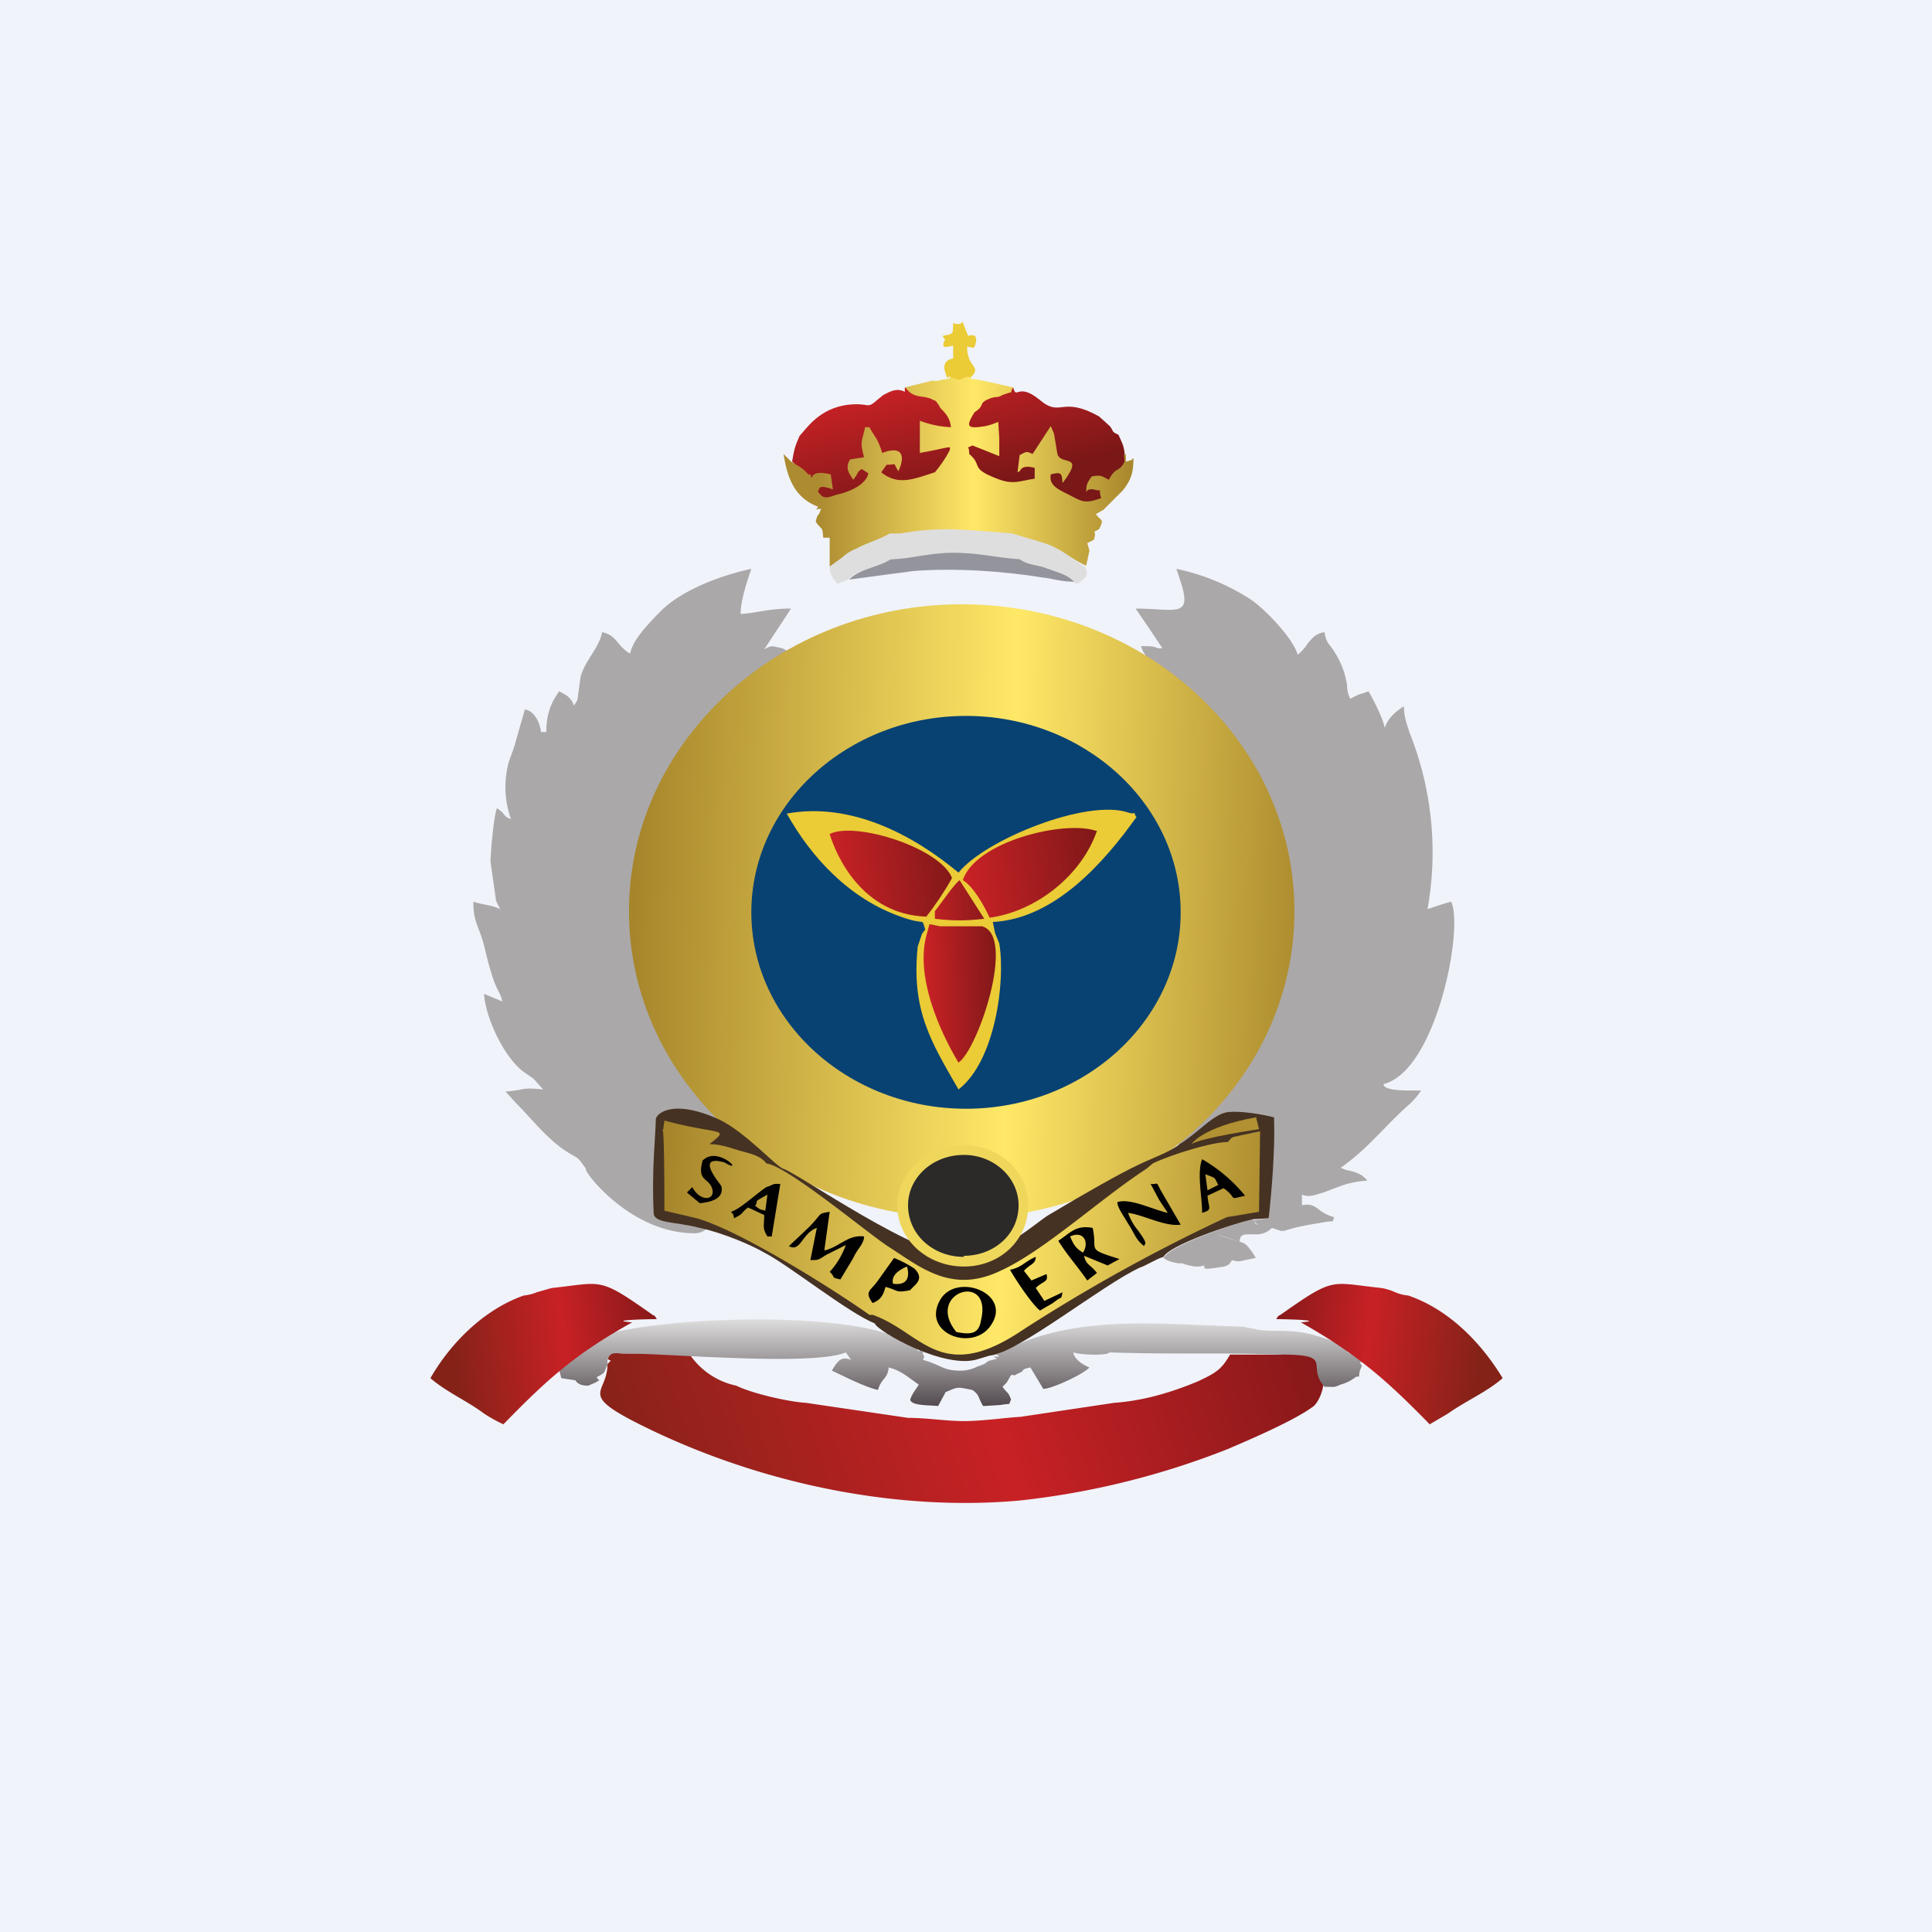
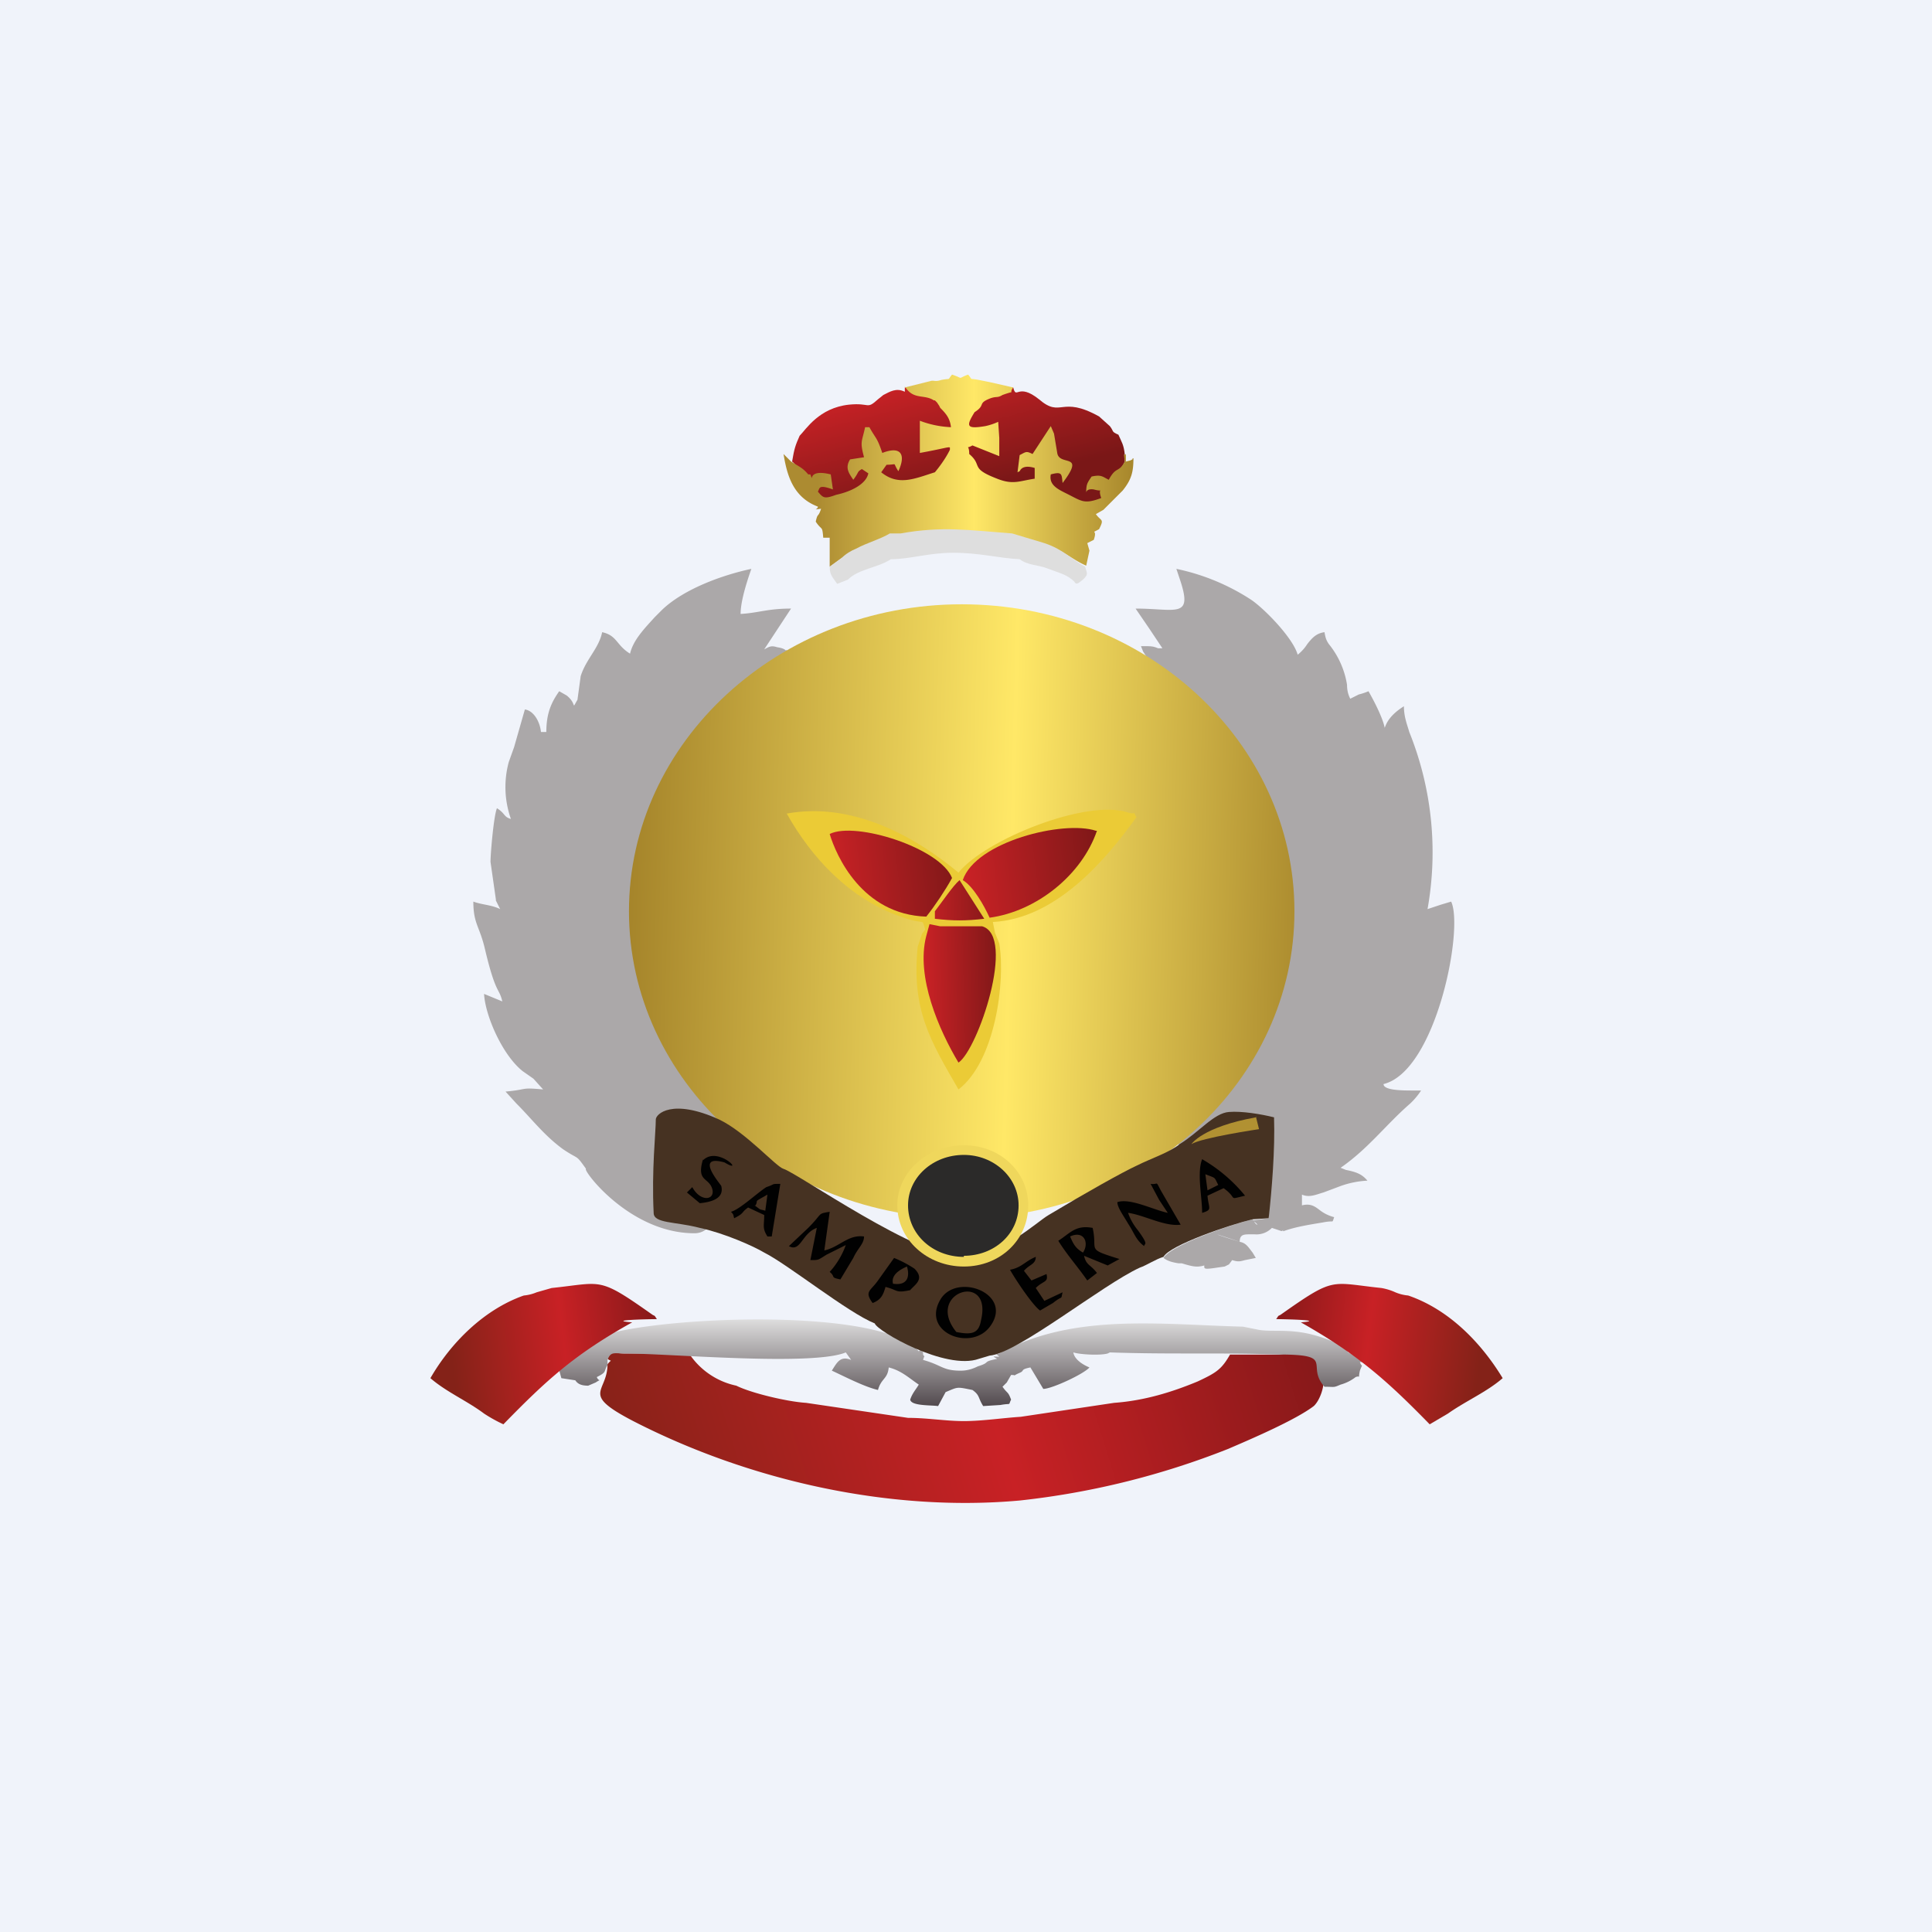
<svg xmlns="http://www.w3.org/2000/svg" width="18" height="18" viewBox="0 0 18 18">
  <path fill="#F0F3FA" d="M0 0h18v18H0z" />
  <path d="M9.5 13.98a7.45 7.45 0 0 0 1.94-.48c.21-.09.63-.27.8-.4.11-.1.23-.57-.32-.48h-.46c-.08.14-.13.17-.3.25-.24.1-.5.18-.78.2l-.87.13c-.16.01-.36.04-.53.04-.17 0-.34-.03-.52-.03l-.95-.14c-.17-.01-.51-.09-.65-.16a.7.7 0 0 1-.44-.3h-.6c-.1 0-.13-.03-.16.05.04.03.04 0 0 .05 0 .27-.26.27.24.53 1.07.55 2.38.85 3.6.74Z" fill="url(#afn5jf3pb)" />
  <path d="M8.71 4.44c.2-.23.4-.71-.28-.83v.04c-.08-.04-.14 0-.2.03l-.05.04c-.11.1-.07.03-.27.05-.28.03-.4.23-.46.29-.04.09-.05.12-.07.24.06.04.27.4.3.4l1.03-.26Zm1.25.22c.3.15.44-.11.38-.19.07-.12.09-.06.14-.17v-.06c-.01-.1-.03-.12-.06-.19-.07-.03-.04-.03-.08-.08l-.1-.09c-.36-.2-.35.02-.56-.16-.2-.16-.21.01-.24-.11-.8.18-.57.74-.2.88.16.06.27 0 .4-.02-.01.07.3.18.32.19Z" fill="url(#bfn5jf3pb)" />
-   <path d="M8.29 5.2c-.11.08-.28.1-.38.2l.6-.08c.38-.03.83 0 1.2.06.1.01.17.04.3.04-.07-.07-.13-.08-.24-.12-.1-.04-.18-.04-.26-.1-.2 0-.38-.06-.62-.06s-.42.06-.6.07Z" fill="#94949C" />
  <path d="M8.43 3.6c.08.13.18.07.27.13h.01l.02.02.02.03.01.02c.06.06.09.1.1.18a.92.92 0 0 1-.29-.06v.3c.22-.04.27-.06.28-.05v.02s-.04.09-.14.21c-.19.06-.34.13-.5 0l.05-.07c.11 0 .05-.03.11.06.07-.15.03-.24-.15-.17-.05-.15-.06-.13-.12-.24h-.04c-.03.14-.05.13-.01.28l-.13.02c-.05.08-.01.13.03.19.06-.08.03-.07.08-.1l.06.04c-.02.1-.16.17-.3.2-.11.04-.12.03-.17-.03.02-.03 0-.07.14-.02l-.02-.14c-.24-.06-.15.1-.19 0h-.02c-.05-.06-.08-.07-.16-.12l-.07-.07c.03.18.08.4.32.49 0 .03-.06.03.03.02-.03.09-.03.03-.05.12.06.09.06.03.07.15h.06v.27l.11-.08.14-.08c.1-.05.23-.08.32-.13h.09c.39-.07.65-.03 1.03 0l.3.08c.2.06.26.14.4.2l.03-.14-.02-.07.06-.03c.04-.11-.04-.05.05-.1.05-.1.02-.07-.03-.14l.07-.04.18-.18c.08-.1.1-.17.1-.3-.03 0 .02 0-.03.02l-.04.01c0-.12 0-.04-.02-.07l.01.07c-.06.11-.08.04-.15.17-.06-.03-.07-.05-.16-.03-.04.06-.05.07-.05.15 0 0 0-.04.07-.03.11.03.03-.03.07.08-.16.06-.18.03-.32-.04-.08-.04-.17-.08-.15-.18.11-.03.1 0 .11.08.22-.29-.03-.15-.05-.28l-.03-.18-.03-.07-.17.26c-.06-.03-.06-.02-.12.01l-.02.16.02-.01c0 .01.01-.07.14-.03v.1c-.14.02-.2.06-.35 0-.26-.1-.13-.12-.26-.23 0-.1-.04-.04.03-.08l.25.1v-.17l-.01-.15a.57.57 0 0 1-.12.04c-.18.03-.18 0-.1-.13.11-.07.02-.08.15-.13.06-.02.06 0 .11-.03.14-.05.05 0 .1-.07l-.22-.05-.1-.02c-.1-.02-.05.01-.1-.05-.11.04-.03.04-.15 0-.05.06 0 .03-.1.05-.06.02-.07 0-.1.01l-.24.06Z" fill="url(#cfn5jf3pb)" />
  <path d="M5.56 12.83c.1-.05.06-.05.1-.11v-.05c.03-.08.06-.06.16-.06.4 0 1.75.12 2.06-.01l.05.07c-.1-.04-.13.02-.18.1.11.05.3.15.43.18.03-.11.09-.1.1-.21.12.03.19.1.28.16-.03.05-.06.08-.08.14.01.06.19.05.26.06l.07-.13c.12-.05.1-.05.25-.02.07.05.05.07.1.15l.16-.01c.11-.02.07.01.1-.05-.03-.08-.03-.05-.08-.12l.04-.04.04-.07c.07 0-.01.02.08-.02.05-.02 0-.03.1-.05l.12.2c.08 0 .38-.14.43-.2-.05-.02-.14-.07-.15-.14.06.02.25.03.32.01l.02-.01c.58.02 1.05 0 1.58.02.53 0 .24.1.42.3.1 0 .08.01.15-.02a.4.4 0 0 0 .14-.07c.05-.02.02.03.04-.06.03-.08.02-.02 0-.08h.04a1.15 1.15 0 0 0-.15-.09c-.05-.08-.23-.14-.35-.17-.21-.05-.36-.02-.48-.04l-.15-.03c-.77-.02-1.59-.13-2.27.25-.04.01-.03 0 0 .03-.06 0-.07-.01-.02.02-.15.03-.05.03-.18.07-.06.03-.11.04-.16.04-.17 0-.17-.05-.35-.1.02-.07.02-.01 0-.05v-.02l-.02-.03-.02.02c-.34-.41-2.37-.33-2.94-.15l-.2.07c-.1.04-.09.07-.17.11-.03.04-.04.04-.07.06v.01l.02.04.03.11.13.02c.02.03.05.05.12.05l.07-.03c.06-.04.03 0 .01-.05Zm3.68-.05c-.01.02-.01.02 0 0Z" fill="url(#dfn5jf3pb)" />
  <path d="M7.73 5.28c0 .08.03.1.07.16l.1-.04c.1-.1.28-.11.4-.19.18 0 .35-.06.58-.06.25 0 .42.05.62.06.08.06.17.05.27.09.1.04.17.05.24.12.02.04.05 0 .08-.02.05-.05.04-.05.02-.12-.13-.07-.2-.16-.38-.22l-.3-.09c-.4-.03-.65-.07-1.04 0h-.1c-.08.05-.22.09-.31.14-.05.02-.1.05-.14.09l-.11.08Z" fill="#DEDEDE" />
-   <path d="M8.8 3.17c-.04.09.03.06.08.05v.12s-.12.01-.07.14c.04.1 0 .02.04.03.13.04.04.04.16 0 .06 0 0 .03.04 0 .1-.1-.04-.08-.04-.28.12.02.04.01.07 0 0 0 .06-.14-.06-.1-.1-.24 0-.07-.14-.12 0 .11 0 .1-.1.12l.03.04Z" fill="#EBCB36" />
  <path d="M4.88 12.07a.4.4 0 0 0 .12-.03l.14-.04c.48-.05.43-.11.94.25l.02.01.02.03c-.09 0-.48.01-.23.03-.54.3-.8.54-1.2.95a1.4 1.4 0 0 1-.18-.1c-.16-.12-.35-.2-.5-.33.19-.33.5-.64.87-.77Z" fill="url(#efn5jf3pb)" />
-   <path d="M13.12 12.07a.4.4 0 0 1-.12-.03.53.53 0 0 0-.13-.04c-.48-.05-.43-.11-.94.25l-.02.01-.02.03c.08 0 .47.01.23.03.53.3.8.54 1.2.95l.17-.1c.17-.12.36-.2.51-.33-.2-.33-.5-.64-.88-.77Z" fill="url(#ffn5jf3pb)" />
+   <path d="M13.12 12.07a.4.4 0 0 1-.12-.03.53.53 0 0 0-.13-.04c-.48-.05-.43-.11-.94.25l-.02.01-.02.03c.08 0 .47.01.23.03.53.3.8.54 1.2.95l.17-.1c.17-.12.36-.2.51-.33-.2-.33-.5-.64-.88-.77" fill="url(#ffn5jf3pb)" />
  <path d="M10.65 6.07c.38.57.3 1.4.24 2.25-.08.99-.46 2.88.93 2.63v.4l-.15.02c.07.05.04.05.02.02l-.02-.03c-.2.05-.76.24-.83.36.04.03.08.04.14.05h.03c.1.03.14.04.21.02 0 .03-.01.04.12.02l.07-.01.04-.02.03-.04c.06.02.08.01.12 0l.1-.02-.03-.05c-.04-.05-.06-.09-.12-.1-.32-.1-.23-.08 0 0 0-.07.04-.07.1-.07h.04a.2.2 0 0 0 .16-.06l.09.03h.02c.11-.04.24-.06.36-.08.1-.02.09 0 .1-.02l.01-.03a.37.37 0 0 1-.14-.07c-.04-.03-.08-.06-.16-.04v-.1c-.14.01-.1.01 0 0 .07.03.13 0 .2-.02l.16-.06a.86.86 0 0 1 .25-.05c-.05-.06-.1-.08-.2-.1l-.05-.02c.26-.18.42-.4.65-.6a.67.67 0 0 0 .1-.12h-.07c-.1 0-.28 0-.28-.06.49-.12.75-1.45.63-1.7l-.1.03-.12.04a3 3 0 0 0-.17-1.65c-.02-.07-.05-.14-.05-.24-.16.1-.17.19-.18.2 0-.01-.02-.11-.15-.34a.56.56 0 0 1-.09.03l-.08.04c-.02-.04-.03-.08-.03-.13a.8.8 0 0 0-.17-.38c-.02-.03-.03-.05-.04-.11-.08.01-.12.06-.16.11a.4.4 0 0 1-.09.1c-.04-.15-.3-.42-.43-.51a2.03 2.03 0 0 0-.7-.29l.03.09c.13.38-.03.28-.41.28l.13.19.12.18h-.04c-.05-.02-.06-.02-.16-.02l.02.05Zm1.3 5.4h-.01l.02-.01c.02 0 .04-.01 0 0ZM6.64 8.08c.2-.68.41-1.38.7-2.01 0 0-.01-.02-.02-.01 0 0-.01-.02-.08-.03-.06-.02-.08 0-.12.02l.25-.38c-.22 0-.3.04-.47.05 0-.14.08-.36.1-.42-.28.06-.63.19-.83.38l-.07.07c-.09.1-.2.21-.23.34-.13-.08-.12-.17-.26-.2-.03.15-.15.25-.2.41l-.03.22c-.06.1 0 .04-.1-.04l-.07-.04c-.07.1-.12.2-.12.38h-.05c-.01-.1-.07-.2-.15-.21l-.1.35-.05.14a.89.89 0 0 0 .02.53c-.07-.02-.05-.05-.13-.1-.03.07-.06.42-.06.5l.05.35v.01l.04.08c-.08-.04-.17-.04-.25-.07 0 .21.06.23.11.45.1.42.13.35.16.48l-.17-.07c.01.2.17.57.36.72l.1.07.09.1c-.22-.02-.13 0-.35.02l.1.11c.15.15.26.3.44.43.15.1.11.04.21.18-.04 0 .4.6 1.01.6.62 0 0-2.8.17-3.41Z" fill="#ABA8A9" />
  <path d="M8.96 11.35c1.71 0 3.1-1.28 3.1-2.86 0-1.58-1.39-2.86-3.1-2.86-1.7 0-3.1 1.28-3.1 2.86 0 1.58 1.4 2.86 3.1 2.86Z" fill="url(#gfn5jf3pb)" />
-   <path d="M9 10.33c1.1 0 2-.82 2-1.83 0-1.01-.9-1.83-2-1.83S7 7.49 7 8.5c0 1.01.9 1.83 2 1.83Z" fill="#084272" />
  <path d="M10.62 11.81c.06-.02.15-.08.22-.1.06-.11.62-.3.83-.35l.15-.01c.03-.27.06-.64.05-.94-.12-.03-.3-.06-.42-.05-.14.01-.28.19-.46.3-.1.08-.26.13-.4.2-.13.06-.47.25-.82.46-.12.07-.42.37-.8.39-.4.02-1.54-.78-1.67-.82-.07-.02-.35-.34-.6-.46-.44-.2-.59-.05-.59 0 0 .12-.04.47-.02.87 0 .1.2.08.43.14.23.05.5.17.6.23.22.11.78.56 1.03.66.02.07.66.44.97.33l.1-.03c.26-.02 1.05-.66 1.4-.82Z" fill="#463222" />
  <path d="m8.62 8.66-.03.04-.04.12c-.06.59.12.88.38 1.33.34-.26.44-1 .38-1.36l-.04-.1-.02-.1c.58-.03 1.04-.56 1.34-.98v.01c-.05-.09.02-.02-.08-.05-.38-.13-1.33.25-1.58.56-.42-.35-1-.66-1.6-.55.23.41.58.79 1.06.96.25.09.19 0 .23.12Z" fill="#EBCB36" />
  <path d="M8.98 11.8c.34 0 .6-.25.6-.57 0-.31-.26-.56-.6-.56-.34 0-.62.25-.62.56 0 .32.28.57.62.57Z" fill="#EFD75C" />
  <path d="M8.98 11.7c.28 0 .51-.2.51-.47 0-.26-.23-.47-.51-.47-.29 0-.52.21-.52.47 0 .27.23.48.52.48Z" fill="#2B2A29" />
  <path d="M10.21 7.74c-.3-.1-1.12.1-1.24.46.1.06.2.24.25.35.44-.06.86-.4 1-.81Z" fill="url(#hfn5jf3pb)" />
-   <path d="m11.43 11.34.3-.05.01-.75-.19.04c-.07.02-.06 0-.11.06-.16 0-.56.13-.7.2l-.06.05c-.43.28-.96.77-1.36.95-.46.22-.75-.04-1.05-.23-.21-.14-.94-.75-1.13-.77-.05-.07-.14-.09-.25-.12-.1-.03-.18-.06-.28-.06.2-.16.1-.08-.42-.22-.04.34 0-.39 0 .84l.3.07c.42.12 1.3.68 1.61.9h.03c.46.16.63.66 1.4.14a15.81 15.81 0 0 1 1.9-1.05Z" fill="url(#ifn5jf3pb)" />
  <path d="M8.71 8.49v.07c.17.02.29.02.46 0l-.23-.36c-.06.05-.16.2-.23.29Zm.44.14h-.39l-.1-.02-.03.11c-.1.38.12.88.3 1.18.18-.12.54-1.18.22-1.27Z" fill="url(#jfn5jf3pb)" />
  <path d="M8.63 8.54c.08-.1.18-.25.24-.36-.11-.28-.9-.53-1.14-.41.06.2.3.75.9.77Z" fill="url(#kfn5jf3pb)" />
  <path d="M7.04 11.23c.03-.06-.03-.02.11-.1l-.02.15c-.07-.02-.03 0-.1-.05Zm.1-.17c-.08.05-.25.21-.33.23.03.03.02.03.03.06.1-.05.06-.05.13-.1l.15.07c0 .1-.02.12.03.2h.04l.08-.49c-.09 0-.04 0-.13.03ZM6.55 10.8c-.06.2.04.17.08.26.05.12-.1.15-.18 0l-.05.05.12.1c.1-.01.23-.04.2-.16 0-.01-.26-.3.03-.22.2.12-.06-.16-.2-.02ZM7.83 11.92l.12-.2c.04-.09.1-.13.1-.2-.15-.02-.23.1-.37.13l.05-.36c-.12.02-.06.01-.2.15l-.18.17c.11.06.12-.12.26-.17l-.06.3c.08 0 .07 0 .15-.05l.18-.09a.74.74 0 0 1-.15.25c.06.05 0 .05.1.07ZM8.32 11.96c-.02-.08.06-.13.13-.16.03.1 0 .18-.13.16Zm.16.06c.04-.05.14-.1.04-.2a1.07 1.07 0 0 0-.19-.1l-.15.21c-.07.1-.13.1-.05.21.08-.03.1-.08.12-.15.12.03.09.06.23.03ZM8.91 12.41c-.3-.37.34-.57.23-.11-.02.12-.08.14-.23.11Zm.32-.06c.21-.3-.32-.5-.47-.24-.18.31.3.49.47.24ZM9.97 11.52c.13-.06.18.06.12.15-.07-.04-.09-.08-.12-.15Zm.25.34c-.06-.08-.1-.07-.12-.16l.22.09.11-.06c-.32-.1-.2-.07-.25-.29-.16-.03-.21.05-.32.12.08.13.18.24.27.37l.09-.07ZM10.8 11.18l.08.12c-.14-.03-.35-.14-.47-.1 0 .05.06.13.1.2.06.09.07.15.15.21 0-.03.05 0-.06-.15a.52.52 0 0 1-.09-.16c.15.02.34.13.49.11l-.18-.31c-.06-.11-.02-.06-.1-.07l.08.15ZM11.23 10.94c.1.04.08.02.12.1l-.1.05-.02-.15Zm.17.13c.14.1.03.11.2.07a1.45 1.45 0 0 0-.4-.34c-.05.13 0 .35 0 .5.1-.03.06-.04.05-.16l.15-.07ZM9.81 12.14c.1-.08.07-.02.09-.1l-.17.08-.08-.12c.07-.07.12-.05.1-.13l-.14.06-.07-.09c.05-.06.11-.06.11-.13-.1.04-.13.1-.24.12.05.09.21.33.28.38l.12-.07Z" fill="#010101" />
  <path d="m11.7 10.4.03.12s-.54.08-.63.14c0 0 .1-.16.6-.25Z" fill="#B19132" />
  <defs>
    <linearGradient id="afn5jf3pb" x1="5.29" y1="12.76" x2="12.26" y2="10.58" gradientUnits="userSpaceOnUse">
      <stop stop-color="#842218" />
      <stop offset=".5" stop-color="#C82125" />
      <stop offset="1" stop-color="#7A1717" />
    </linearGradient>
    <linearGradient id="bfn5jf3pb" x1="8.79" y1="3.43" x2="9.08" y2="4.56" gradientUnits="userSpaceOnUse">
      <stop stop-color="#CB2226" />
      <stop offset="1" stop-color="#7A1717" />
    </linearGradient>
    <linearGradient id="cfn5jf3pb" x1="10.59" y1="4.68" x2="7.62" y2="4.68" gradientUnits="userSpaceOnUse">
      <stop stop-color="#A5842A" />
      <stop offset=".51" stop-color="#FFE867" />
      <stop offset="1" stop-color="#AC8B31" />
    </linearGradient>
    <linearGradient id="dfn5jf3pb" x1="8.95" y1="12.24" x2="8.95" y2="13.1" gradientUnits="userSpaceOnUse">
      <stop stop-color="#E7E7E7" />
      <stop offset="1" stop-color="#524A4E" />
    </linearGradient>
    <linearGradient id="efn5jf3pb" x1="4.15" y1="12.2" x2="6.25" y2="11.94" gradientUnits="userSpaceOnUse">
      <stop stop-color="#842218" />
      <stop offset=".5" stop-color="#C82125" />
      <stop offset="1" stop-color="#7A1717" />
    </linearGradient>
    <linearGradient id="ffn5jf3pb" x1="13.85" y1="12.2" x2="11.75" y2="11.94" gradientUnits="userSpaceOnUse">
      <stop stop-color="#842218" />
      <stop offset=".5" stop-color="#C82125" />
      <stop offset="1" stop-color="#7A1717" />
    </linearGradient>
    <linearGradient id="gfn5jf3pb" x1="12.34" y1="8.36" x2="5.85" y2="8.19" gradientUnits="userSpaceOnUse">
      <stop stop-color="#A5842A" />
      <stop offset=".45" stop-color="#FFE867" />
      <stop offset="1" stop-color="#A5842A" />
    </linearGradient>
    <linearGradient id="hfn5jf3pb" x1="8.94" y1="8.07" x2="10.33" y2="7.9" gradientUnits="userSpaceOnUse">
      <stop stop-color="#CB2226" />
      <stop offset="1" stop-color="#7A1717" />
    </linearGradient>
    <linearGradient id="ifn5jf3pb" x1="12" y1="11.46" x2="6.14" y2="11.11" gradientUnits="userSpaceOnUse">
      <stop stop-color="#A5842A" />
      <stop offset=".45" stop-color="#FFE867" />
      <stop offset="1" stop-color="#A5842A" />
    </linearGradient>
    <linearGradient id="jfn5jf3pb" x1="8.59" y1="8.91" x2="9.35" y2="8.89" gradientUnits="userSpaceOnUse">
      <stop stop-color="#CB2226" />
      <stop offset="1" stop-color="#7A1717" />
    </linearGradient>
    <linearGradient id="kfn5jf3pb" x1="7.71" y1="8.08" x2="8.99" y2="7.93" gradientUnits="userSpaceOnUse">
      <stop stop-color="#CB2226" />
      <stop offset="1" stop-color="#7A1717" />
    </linearGradient>
  </defs>
</svg>